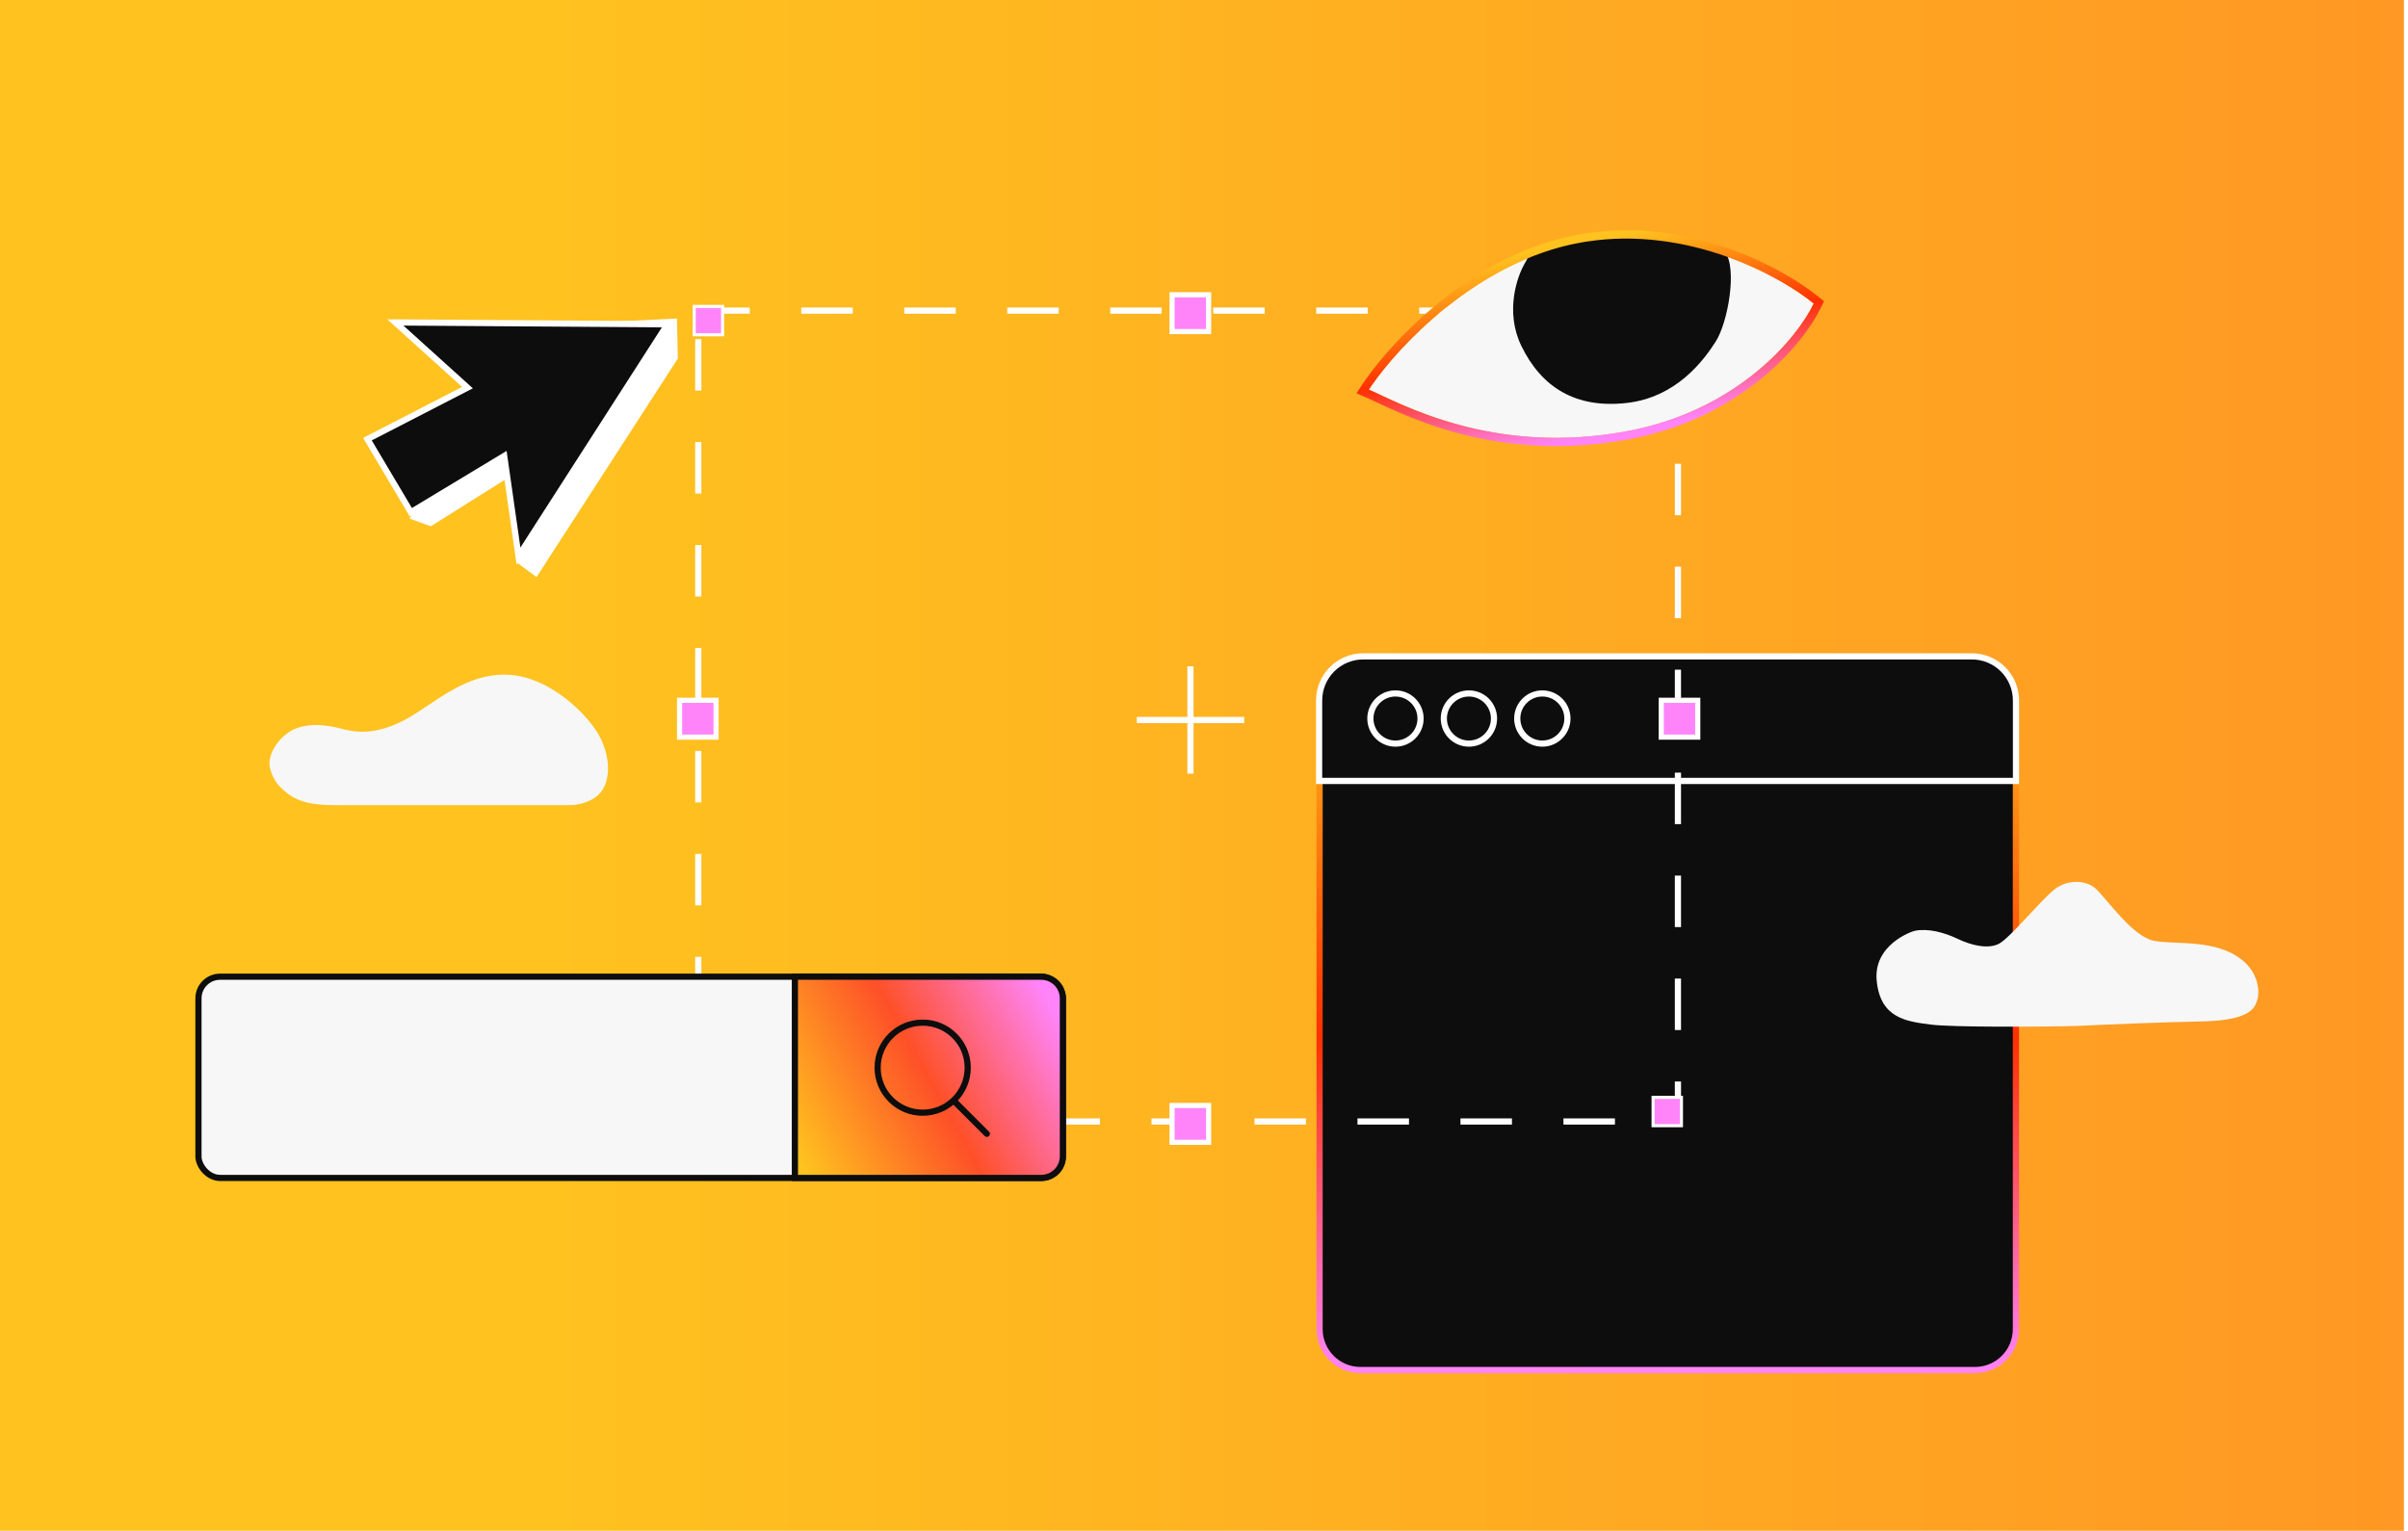
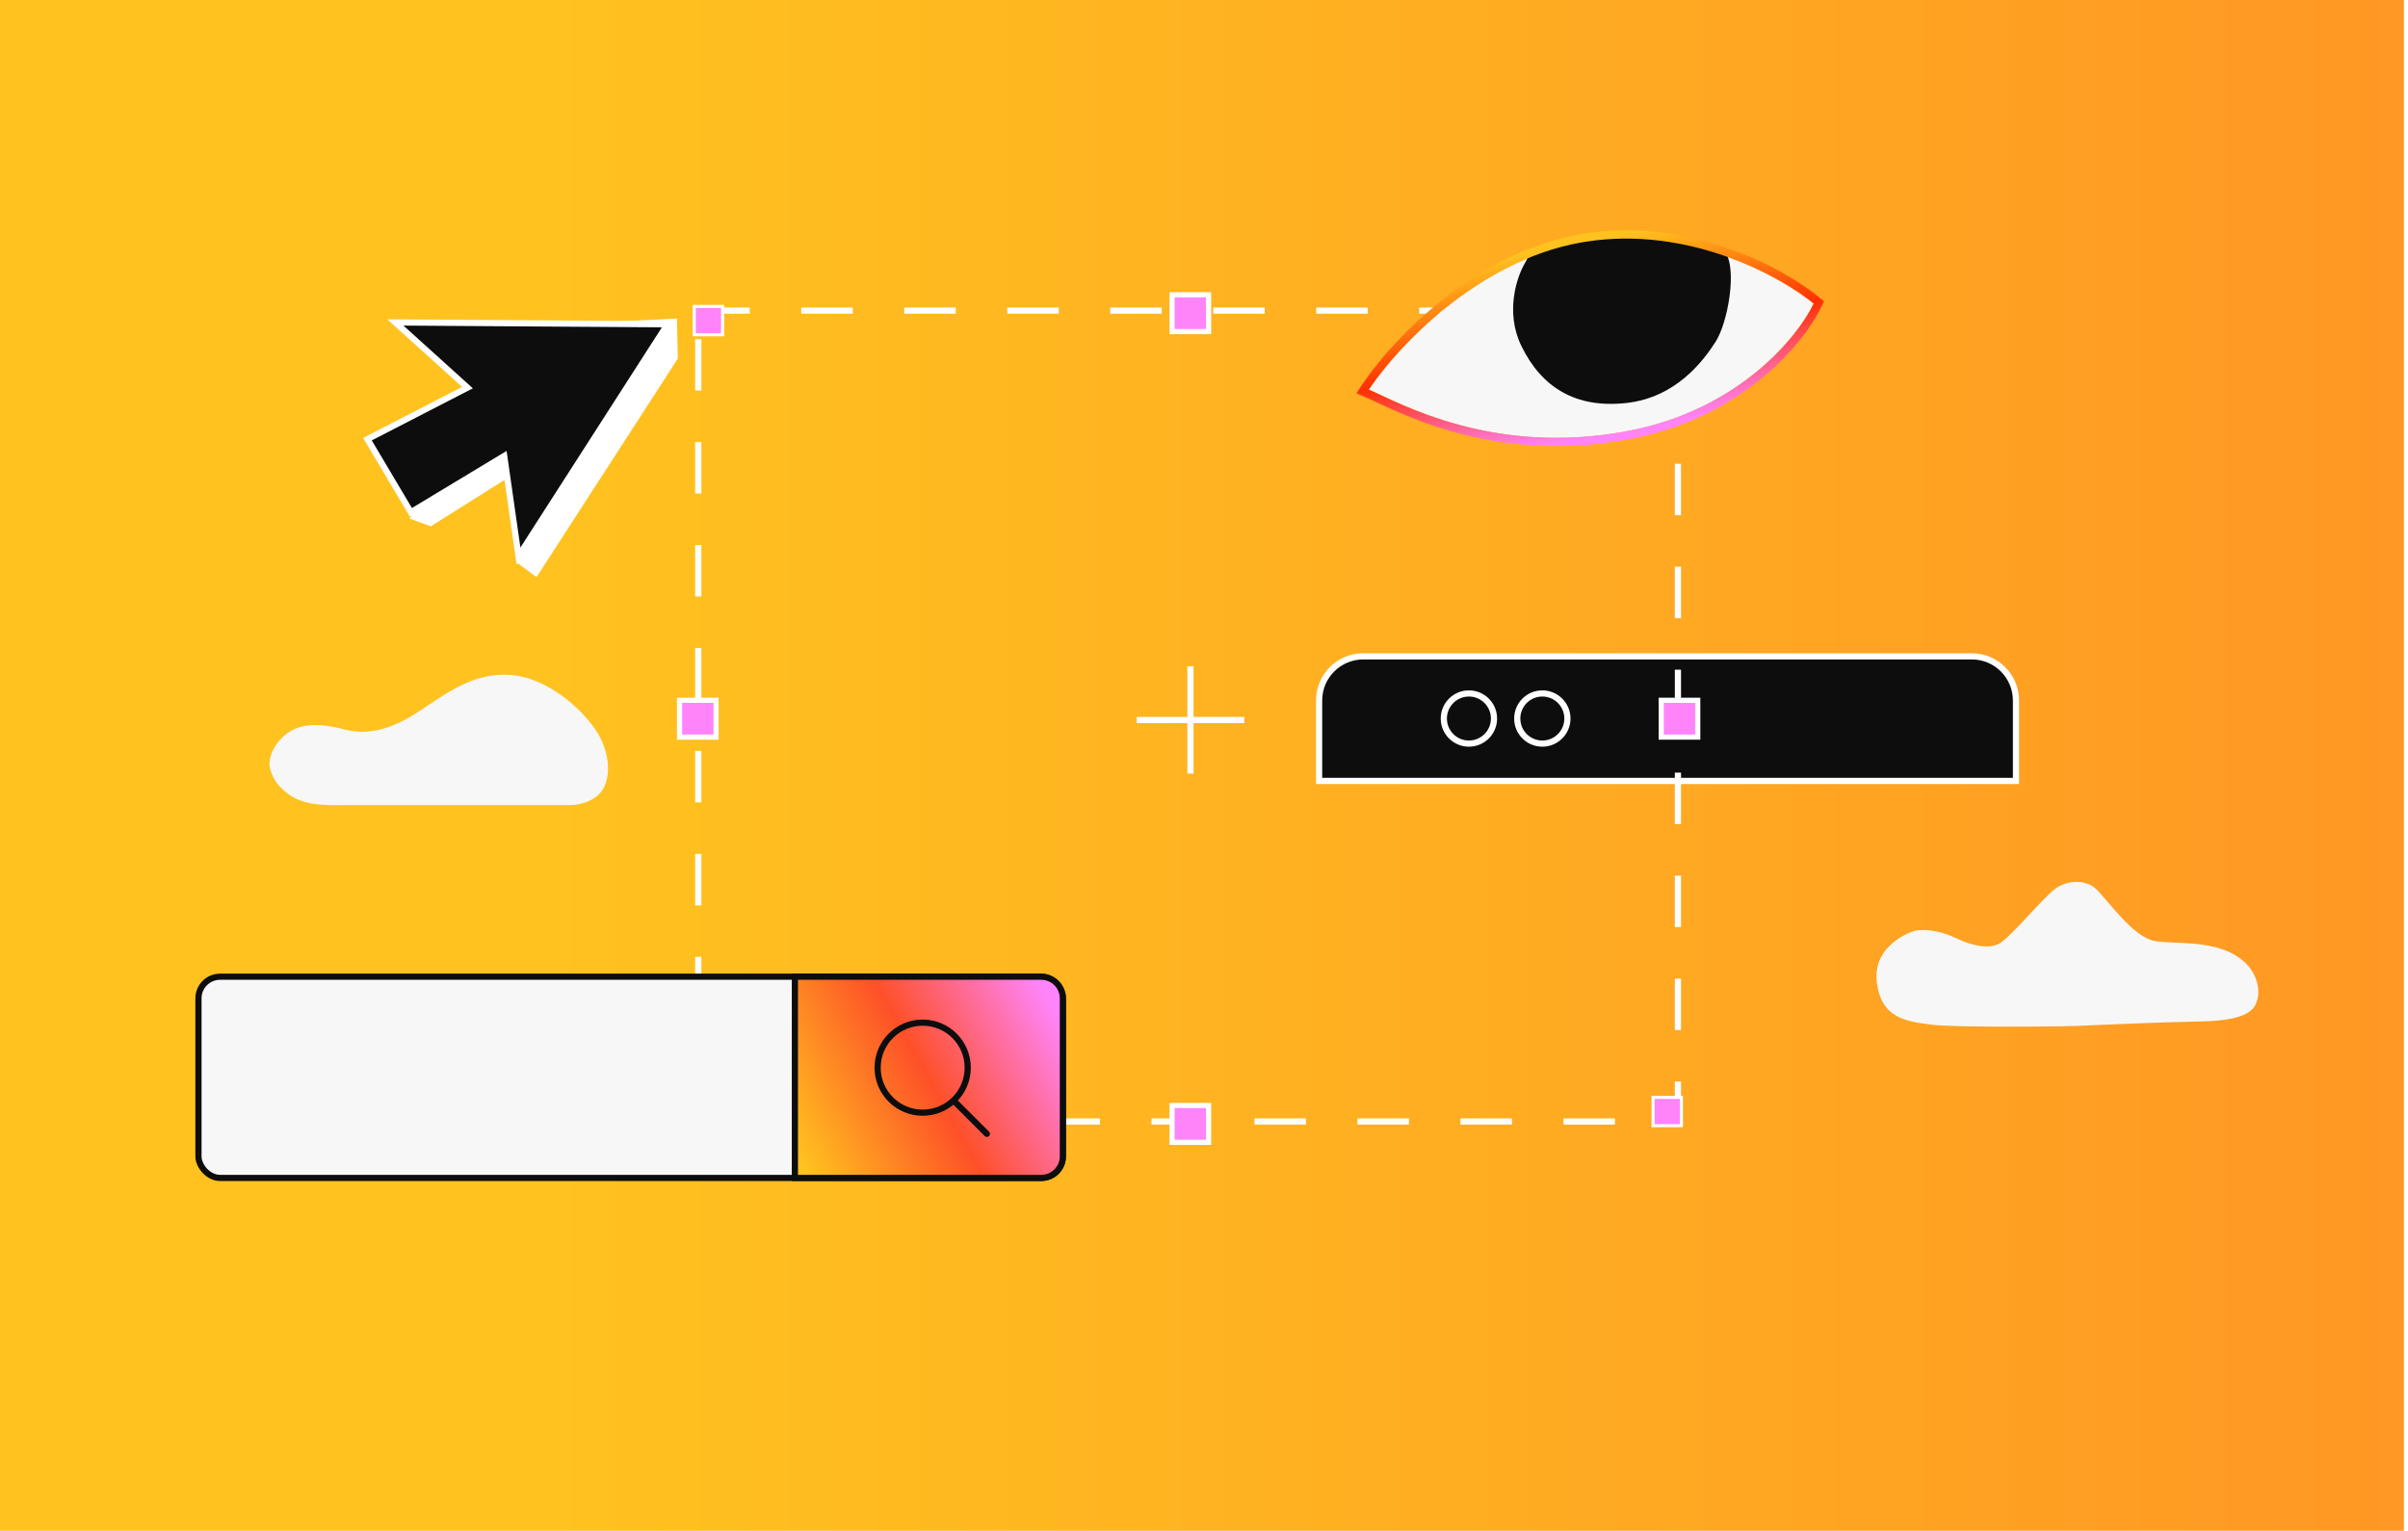
<svg xmlns="http://www.w3.org/2000/svg" width="390" height="248" viewBox="0 0 390 248" fill="none">
  <rect width="389.333" height="248" fill="url(#paint0_linear_5191_8779)" />
-   <line x1="213.717" y1="126.63" x2="326.492" y2="126.63" stroke="white" />
-   <path d="M213.721 113.534C213.721 109.878 216.685 106.914 220.341 106.914H319.876C323.532 106.914 326.496 109.878 326.496 113.534V215.341C326.496 218.997 323.532 221.961 319.876 221.961H220.341C216.685 221.961 213.721 218.997 213.721 215.341V113.534Z" fill="#0D0D0D" stroke="url(#paint1_linear_5191_8779)" />
  <path d="M213.643 113.488C213.643 109.538 216.844 106.337 220.793 106.337H319.357C323.307 106.337 326.508 109.538 326.508 113.488V126.522H213.643V113.488Z" fill="#0D0D0D" stroke="white" />
-   <circle cx="226.01" cy="116.41" r="4.063" stroke="white" />
  <circle cx="237.905" cy="116.41" r="4.063" stroke="white" />
  <circle cx="249.796" cy="116.41" r="4.063" stroke="white" />
  <rect x="113.092" y="50.323" width="158.666" height="131.373" stroke="white" stroke-dasharray="8.34 8.34" />
  <rect x="112.438" y="49.644" width="4.592" height="4.592" fill="#FF84F9" stroke="white" stroke-width="0.5" />
  <rect x="267.732" y="49.644" width="4.592" height="4.592" fill="#FF84F9" stroke="white" stroke-width="0.5" />
  <rect x="189.829" y="47.754" width="5.916" height="5.967" fill="#FF84F9" stroke="white" stroke-width="0.834" />
  <rect x="189.829" y="179.103" width="5.916" height="5.967" fill="#FF84F9" stroke="white" stroke-width="0.834" />
  <rect x="110.06" y="113.456" width="5.916" height="5.967" fill="#FF84F9" stroke="white" stroke-width="0.834" />
  <rect x="269.052" y="113.456" width="5.916" height="5.967" fill="#FF84F9" stroke="white" stroke-width="0.834" />
  <rect x="112.439" y="177.784" width="4.592" height="4.592" fill="#FF84F9" stroke="white" stroke-width="0.5" />
  <rect x="267.734" y="177.784" width="4.592" height="4.592" fill="#FF84F9" stroke="white" stroke-width="0.5" />
  <path d="M192.807 107.947V125.344" stroke="white" />
  <path d="M184.113 116.649L201.51 116.649" stroke="white" />
  <rect x="32.143" y="158.24" width="140" height="32.597" rx="3.5" fill="#F7F7F7" stroke="#0D0D0D" />
  <path d="M168.644 158.24C170.577 158.24 172.144 159.807 172.144 161.74V187.337C172.144 189.27 170.577 190.837 168.644 190.837H128.74V158.24H168.644Z" fill="url(#paint2_linear_5191_8779)" stroke="#0D0D0D" />
  <circle cx="149.437" cy="172.975" r="7.295" stroke="#0D0D0D" />
  <path d="M154.635 178.497L159.831 183.694" stroke="#0D0D0D" stroke-linecap="round" stroke-linejoin="round" />
  <path d="M68.026 53.645L109.634 51.607L109.784 58.087L86.897 93.497L83.734 91.162L85.657 75.277L69.778 85.263L66.313 84.018L79.709 64.203L68.026 53.645Z" fill="white" />
  <path d="M64.031 52.241L108.115 52.536L83.978 90.108L81.662 73.873L66.544 82.994L59.509 71.15L75.714 62.799L64.031 52.241Z" fill="#0D0D0D" stroke="white" stroke-miterlimit="10" />
  <path d="M256.065 39.288C239.175 42.289 226.116 56.43 221.697 63.126C226.585 65.212 241.786 74.061 263.9 69.778C281.591 66.353 291.169 54.615 293.746 49.174C288.223 44.628 272.954 36.287 256.065 39.288Z" fill="#F7F7F7" />
  <path d="M246.38 56.003C243.733 50.53 245.678 44.803 246.982 42.624L247.795 41.106L254.898 39.05L259.672 38.466L265.237 38.069L271.007 38.652L279.357 40.775C281.418 43.437 279.862 52.24 277.873 55.346C275.884 58.451 271.476 64.406 263.377 65.294C255.278 66.182 249.687 62.844 246.38 56.003Z" fill="#0D0D0D" />
  <path d="M255.938 38.628L256.741 38.494C273.57 35.844 288.644 44.11 294.172 48.66L294.579 48.996L294.356 49.466C291.701 55.07 281.963 66.965 264.037 70.436C241.682 74.765 226.279 65.807 221.438 63.741L220.691 63.422L221.133 62.753L221.579 62.093C223.938 58.693 228.17 53.788 233.778 49.297C239.76 44.507 247.348 40.155 255.938 38.628Z" stroke="url(#paint3_linear_5191_8779)" stroke-width="1.344" />
  <path d="M312.81 166.005C316.14 166.424 330.027 166.387 336.47 166.209C340.442 166.016 350.013 165.606 356.517 165.486C364.646 165.337 365.162 163.154 365.507 162.244C366.086 160.714 365.785 157.721 363.216 155.599C358.924 152.055 352.327 153.088 348.881 152.428C345.435 151.768 341.365 145.843 339.525 144.069C337.829 142.434 334.798 142.53 332.837 144.011C330.773 145.571 325.559 151.952 323.769 152.888C321.979 153.824 319.256 153.151 317.068 152.107C314.881 151.063 312.338 150.387 310.177 150.788C309.644 150.886 303.309 153.055 303.96 159.007C304.611 164.959 308.693 165.486 312.81 166.005Z" fill="#F7F7F7" />
  <g filter="url(#filter0_d_5191_8779)">
    <path d="M56.739 127.47H70.991H92.369C93.642 127.47 96.187 126.962 97.459 125.18C98.732 123.399 98.986 120.09 97.205 116.527C95.423 112.964 89.061 106.601 82.189 106.347C75.318 106.092 70.482 110.928 65.901 113.473C61.32 116.018 58.011 115.763 55.975 115.254L55.975 115.254C53.939 114.745 50.885 113.982 48.086 115C45.286 116.018 43.105 119.327 43.76 121.617C44.341 123.653 45.286 124.671 47.068 125.943C49.867 127.725 53.431 127.47 56.739 127.47Z" fill="#F7F7F7" />
  </g>
  <defs>
    <filter id="filter0_d_5191_8779" x="31.038" y="96.698" width="80.044" height="46.355" filterUnits="userSpaceOnUse" color-interpolation-filters="sRGB">
      <feFlood flood-opacity="0" result="BackgroundImageFix" />
      <feColorMatrix in="SourceAlpha" type="matrix" values="0 0 0 0 0 0 0 0 0 0 0 0 0 0 0 0 0 0 127 0" result="hardAlpha" />
      <feOffset dy="2.966" />
      <feGaussianBlur stdDeviation="6.302" />
      <feComposite in2="hardAlpha" operator="out" />
      <feColorMatrix type="matrix" values="0 0 0 0 0 0 0 0 0 0 0 0 0 0 0 0 0 0 0.03 0" />
      <feBlend mode="normal" in2="BackgroundImageFix" result="effect1_dropShadow_5191_8779" />
      <feBlend mode="normal" in="SourceGraphic" in2="effect1_dropShadow_5191_8779" result="shape" />
    </filter>
    <linearGradient id="paint0_linear_5191_8779" x1="1326.81" y1="124" x2="-2.20656e-05" y2="124" gradientUnits="userSpaceOnUse">
      <stop offset="0.028" stop-color="#FF84F9" />
      <stop offset="0.337" stop-color="#FE522B" />
      <stop offset="0.933" stop-color="#FFC21F" />
    </linearGradient>
    <linearGradient id="paint1_linear_5191_8779" x1="270.108" y1="106.914" x2="270.108" y2="222.068" gradientUnits="userSpaceOnUse">
      <stop stop-color="#FFC21F" />
      <stop offset="0.529" stop-color="#FF3000" />
      <stop offset="1" stop-color="#FF84F9" />
    </linearGradient>
    <linearGradient id="paint2_linear_5191_8779" x1="165.406" y1="154.084" x2="120.942" y2="178.777" gradientUnits="userSpaceOnUse">
      <stop stop-color="#FF84F9" />
      <stop offset="0.455" stop-color="#FE5028" />
      <stop offset="0.94" stop-color="#FFC21F" />
    </linearGradient>
    <linearGradient id="paint3_linear_5191_8779" x1="254.28" y1="39.629" x2="260.255" y2="70.484" gradientUnits="userSpaceOnUse">
      <stop stop-color="#FFC21F" />
      <stop offset="0.529" stop-color="#FF3000" />
      <stop offset="1" stop-color="#FF84F9" />
    </linearGradient>
  </defs>
</svg>